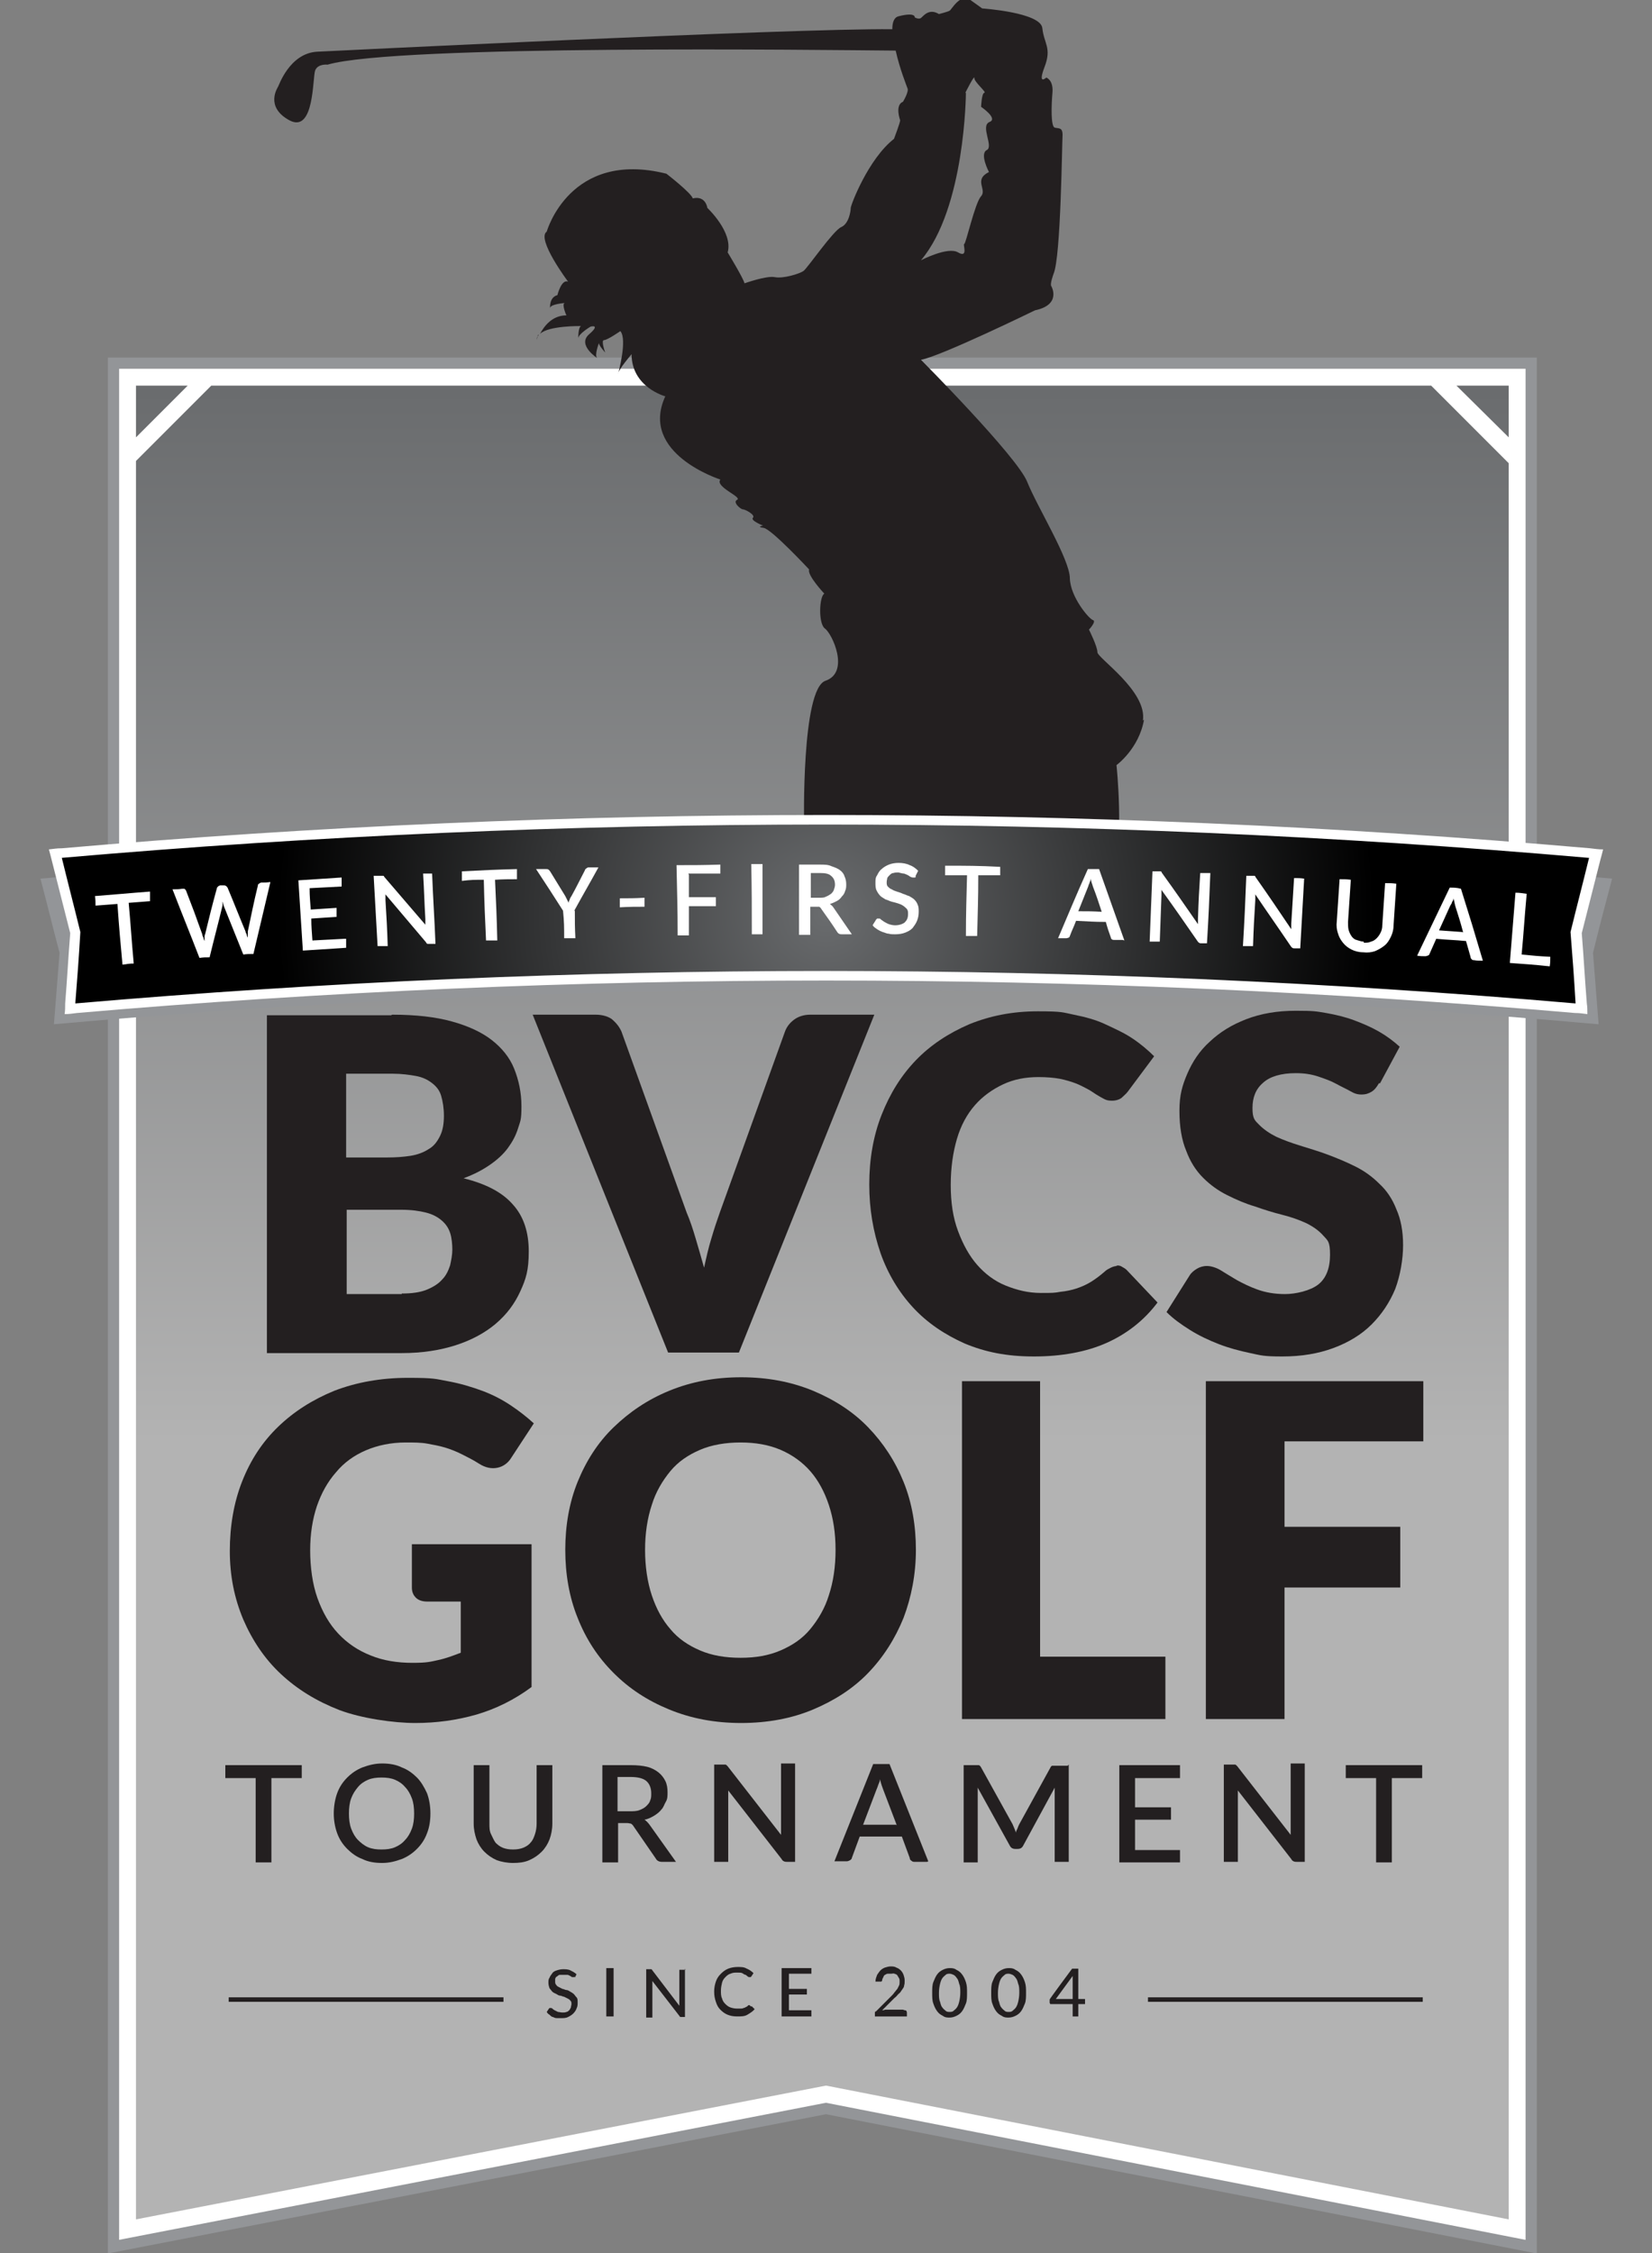
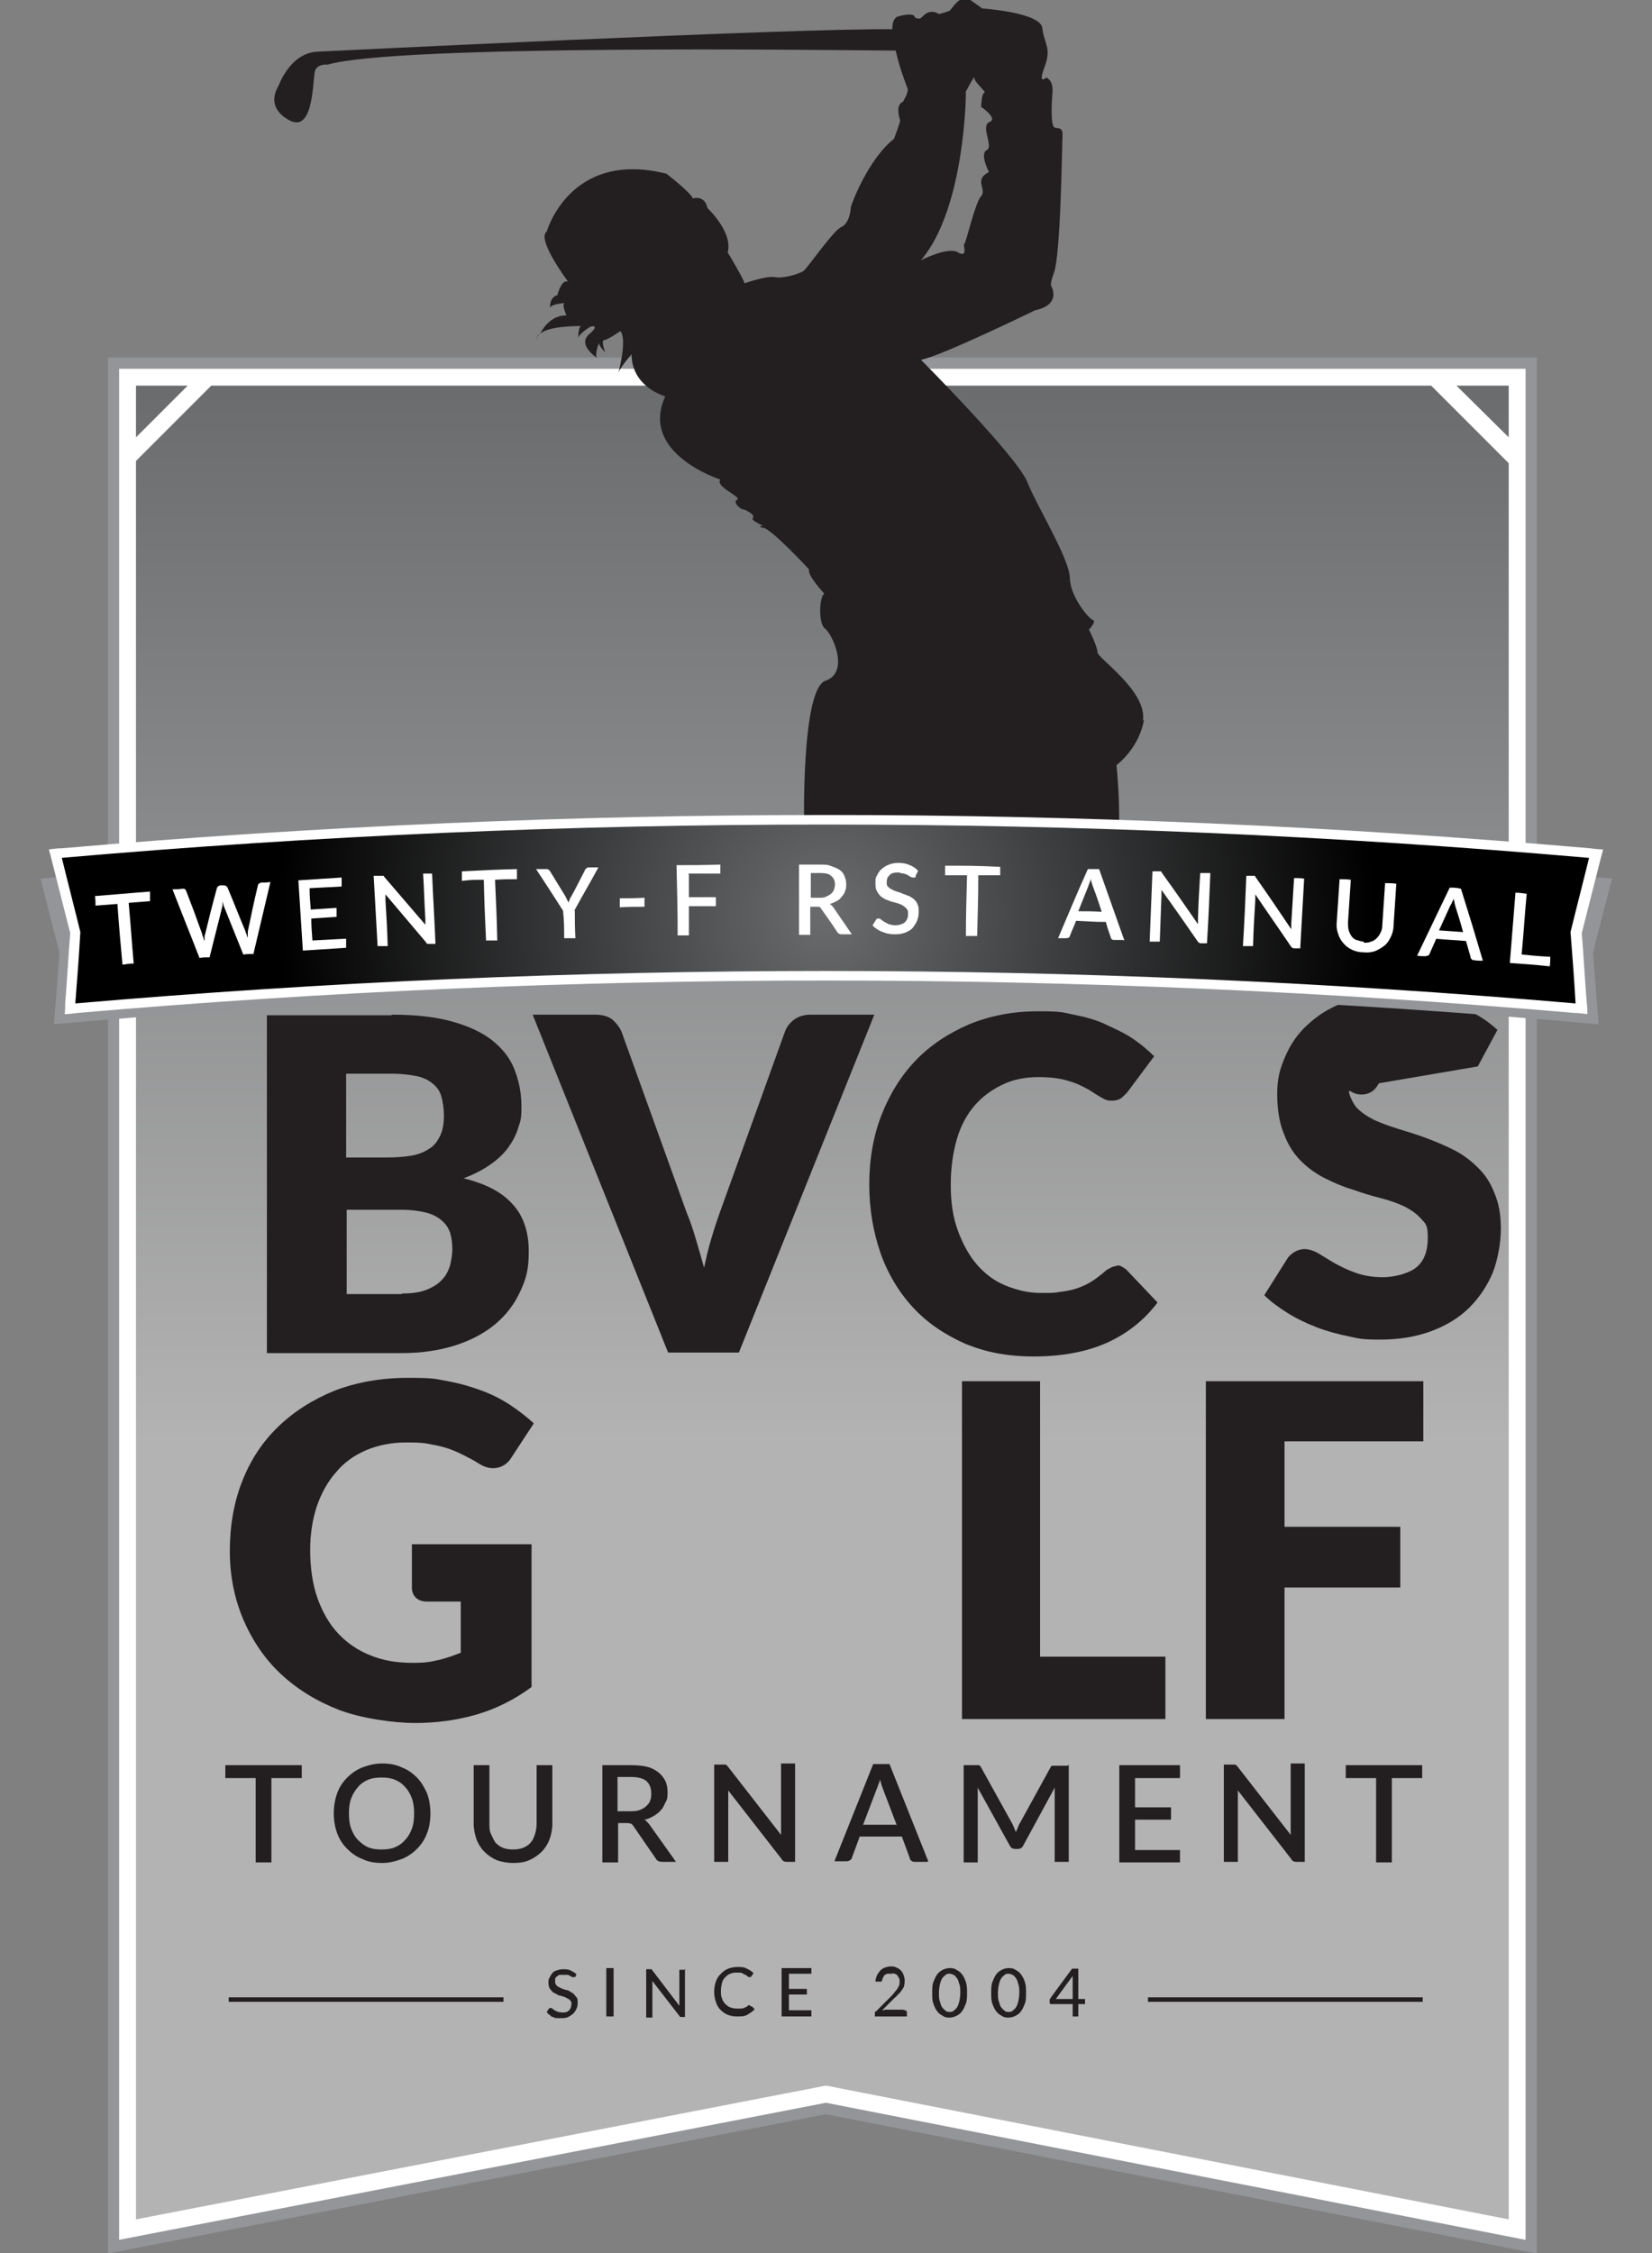
<svg xmlns="http://www.w3.org/2000/svg" xmlns:xlink="http://www.w3.org/1999/xlink" id="Layer_1" version="1.1" viewBox="0 0 294 400.8">
  <rect x="0" y="0" width="294" height="400.8" fill="#808080" stroke="none" />
  <defs>
    <style>
      .st0, .st1 {
        fill: none;
      }

      .st2 {
        fill: url(#linear-gradient2);
      }

      .st3 {
        fill: url(#linear-gradient1);
      }

      .st4 {
        fill: #231f20;
      }

      .st5 {
        fill: url(#radial-gradient);
      }

      .st6 {
        fill: url(#linear-gradient);
      }

      .st1 {
        stroke: #231f20;
        stroke-width: .8px;
      }

      .st1, .st7, .st8 {
        stroke-miterlimit: 10;
      }

      .st9, .st7, .st8 {
        fill: #fff;
      }

      .st7 {
        stroke: #fff;
        stroke-width: 6px;
      }

      .st8 {
        stroke: #939598;
        stroke-width: 10px;
      }

      .st10 {
        fill: #939598;
      }

      .st11 {
        clip-path: url(#clippath);
      }
    </style>
    <linearGradient id="linear-gradient" x1="146.3" y1="69.7" x2="146.3" y2="256.5" gradientUnits="userSpaceOnUse">
      <stop offset="0" stop-color="#6a6c6e" />
      <stop offset="1" stop-color="#b3b3b3" />
    </linearGradient>
    <clipPath id="clippath">
      <rect class="st0" y="-29.9" width="294" height="187.1" />
    </clipPath>
    <radialGradient id="radial-gradient" cx="147" cy="162.6" fx="147" fy="162.6" r="97.6" gradientUnits="userSpaceOnUse">
      <stop offset="0" stop-color="#6a6c6e" />
      <stop offset="1" stop-color="#000" />
    </radialGradient>
    <linearGradient id="linear-gradient1" x1="28.8" y1="69.7" x2="28.8" y2="256.5" xlink:href="#linear-gradient" />
    <linearGradient id="linear-gradient2" x1="263.9" y1="69.7" x2="263.9" y2="256.5" xlink:href="#linear-gradient" />
  </defs>
  <polygon class="st8" points="268.5 394.8 147 371 24.2 394.8 24.2 68.6 268.5 68.6 268.5 394.8" />
  <polygon class="st7" points="268.5 394.8 147 371 24.2 394.8 24.2 68.6 268.5 68.6 268.5 394.8" />
  <polygon class="st6" points="254.7 68.6 37.6 68.6 24.2 82 24.2 394.8 147 371 268.5 394.8 268.5 82.4 254.7 68.6" />
  <g class="st11">
    <g>
      <path class="st4" d="M95.6,60c-.2.9-.1.3.3-.6,0,.1-.2.2-.2.3,0,0,0,.2,0,.2Z" />
      <path class="st4" d="M203.4,128.2c.8-5.3-8.2-11.2-8.1-12.2,0-1-1.5-4-1.5-4,0,0,1.4-1.5.7-1.7-.7-.2-4-4.1-4.1-7.4,0-3.4-5.8-12.7-7.6-17.2-1.8-4.5-18.9-21.7-18.9-21.7,3.5-.6,20.3-8.8,20.3-8.8,4.8-1,2.9-4.3,2.9-4.3-.3-.3.4-2.2.4-2.2,1.3-2.9,1.5-23.3,1.6-24.7,0-1.4-.7-1.1-1.4-1.3-.7-.2-.6-3.9-.4-6.2.2-2.3-1.1-2.7-1.1-2.7,0,0-1.6,1.5-.3-1.9,1.3-3.4-.1-4.1-.4-6.9-.3-2.8-10.7-3.5-10.7-3.5,0,0-.3-.2-2.1-1.5-1.8-1.3-3.4,1.8-3.7,1.9-.3.2-1.9.6-1.9.6-1.8-1.1-2.8.4-3.2.7-.4.3-1.1-.1-1.1-.1,0,0,.2-1-2.9-.2-.8.2-1.1,1.1-1.1,2.3-17.7-.2-102.4,4-102.4,4-4.9.3-6.8,6.1-6.9,6.2-.1.2-2.4,3.6,2,6,4.5,2.4,4.1-7.7,4.6-8.9.5-1.2,2.2-1,2.2-1,12.3-3.6,88.4-2.6,101.1-2.5.7,3.2,2,6.4,2.1,6.7.3.6-.8,2.4-.8,2.4-1.5.6-.5,3.3-.5,3.3,0,.4-1.1,3.3-1.1,3.3-4.6,3.6-7.7,11.8-7.7,12.3,0,.5-.3,2.8-1.7,3.4-1.4.6-6,7.3-6.7,7.8-.7.5-3.6,1.4-5.1,1.1-1.5-.3-5.4,1.1-5.4,1.1-.2-.9-3-5.5-3-5.5,1-3.6-3.6-7.9-3.6-7.9-.5-2.4-2.6-1.7-2.6-1.7-.3-1-4.7-4.4-4.7-4.4-17.2-4.3-21.3,10.3-21.3,10.3-1.9,1.3,3.8,8.9,3.8,8.9-1.2-.5-1.9,2.4-1.9,2.4-1.5.4-1.3,2.3-1.3,2.3,0-.7,2.6-.9,2.6-.9-.6.2.3,2.2.3,2.2-2.6,0-4,2-4.7,3.3,1.5-1.5,7.3-1.4,7.3-1.4-.5.2-.5,2.2-.5,2.2,0-.8,2.2-2.1,2.2-2.1,0,0,1.9-.5-.3,1.4-2.1,1.9,1.5,4.2,1.5,4.2-.6-.4.3-2.7.3-2.7-.1.4,1.1,1.7,1.1,1.7,0,0-.8-2.2-.2-2.2s2.9-1.6,2.9-1.6c1.3,1.5-.4,7.6-.4,7.6,0-.7,2.4-3.5,2.4-3.5,0,5.9,6,7.5,6,7.5-4.7,10.2,9.8,14.8,9.8,14.8-1,1.3,3.9,3.1,3,3.6-.9.4.6,1.7,1,1.7s2.3,1,1.8,1.5c-.5.5,1.8,1.4,1.8,1.4,0,0-1.3.2.1.4,1.4.2,8.1,7.4,8.1,7.4-.4,1,2.7,4.3,2.7,4.3-.9.5-1.1,5.3.1,6.2,1.3.9,4.5,7.8.1,9.3-4.3,1.5-3.8,25.6-3.8,25.6,0,0,4.2,1.4,2,2.3-2.2.9-1.3,8.2-1.3,8.2-4.7,10.8-1.1,15.4-1.1,15.4,0,0,.4,2.4-2.8,3.6-3.2,1.2-2,2.9-3.6,3.7-1.5.8-15.5,19.8-22.2,23.4-6.8,3.6-8.1,12.4-10.9,15.3-2.8,2.9,1.8,3.9,1.8,4.4s.4,4.9-3.6,9.2c-4,4.3-1.1,11.8-.1,16.5,1,4.7,6.1,5,10.2,2,4.1-3,6-13.7,6-13.7,0,0,3.1-5.9,3.7-7.5.6-1.6,14.8-17.8,14.8-17.8,4.2-2.7,19.2-19,19.2-19,1.3-.3,8-6.6,7.8-9.8-.2-2.5,5.7-16.6,7.2-21.2.4,3.2,3.8,10.4,3.8,10.4,0,0,1,1.4,0,4.7-1,3.3,2,8.8,2,8.8-.9.5-1.5,4.4-1.1,10.4.4,6-10,40.5-9.1,40.1.9-.3,2.9,1,2.9,1-1.1.8-5.4,2.7-5.4,2.7-1.4-.6-4.5,1-4.5,1-.5-.1-2.8-1.3-8.3,1-5.5,2.3,1.7,6.2,4.9,8.1,3.1,1.8,26.8,1,28.7.3,1.9-.7,1.7-8.9,1.7-8.9l1-.9s.8.2,0-.2c-.7-.4-.4-6.4-.4-6.4,1.2-1.8,9-33.5,9-33.5,3.2-9.2-.3-15.8-1.1-16.5-.8-.7-.2-2.9-.2-2.9,2.5-4.1,2-19.2,4-25.4,2-6.2.6-19.4.6-19.4,0,0,4-2.9,4.9-8.1ZM171.8,16.5s1.7-3.4,1.6-2.6c0,.7,2.2,2.5,1.8,2.6-.5,0-.6,2.5-.6,2.5,0,0,3.1,2.1,1.5,2.7-1.7.7.8,4.4-.5,5-1.3.7.4,3.9.4,3.9-2.8,1.4-.3,3.1-1.4,4.3-1.1,1.2-2.7,8.5-3,8.5s.8,2.6-1.1,1.5c-1.8-1.1-6.6,1.4-6.6,1.4,7.9-9.3,8-29.8,8-29.8Z" />
    </g>
  </g>
  <g>
    <path class="st4" d="M53.7,316.3h-5.4v15h-2.8v-15h-5.4v-2.3h13.6v2.3Z" />
    <path class="st4" d="M76.6,322.6c0,1.3-.2,2.5-.6,3.5-.4,1.1-1,2-1.8,2.8s-1.7,1.4-2.7,1.8c-1.1.4-2.2.7-3.5.7s-2.5-.2-3.5-.7c-1.1-.4-2-1.1-2.7-1.8-.8-.8-1.4-1.7-1.8-2.8-.4-1.1-.6-2.3-.6-3.5s.2-2.5.6-3.6c.4-1.1,1-2,1.8-2.8.8-.8,1.7-1.4,2.7-1.8,1.1-.4,2.2-.7,3.5-.7s2.5.2,3.5.7c1.1.4,2,1.1,2.7,1.8s1.3,1.7,1.8,2.8c.4,1.1.6,2.3.6,3.6ZM73.7,322.6c0-1-.1-1.9-.4-2.7-.3-.8-.7-1.5-1.2-2-.5-.6-1.1-1-1.8-1.3s-1.5-.4-2.4-.4-1.7.1-2.4.4-1.3.7-1.8,1.3c-.5.6-.9,1.2-1.2,2-.3.8-.4,1.7-.4,2.7s.1,1.9.4,2.7c.3.8.7,1.5,1.2,2,.5.5,1.1,1,1.8,1.3s1.5.4,2.4.4,1.7-.1,2.4-.4,1.3-.7,1.8-1.3c.5-.5.9-1.2,1.2-2,.3-.8.4-1.7.4-2.7Z" />
    <path class="st4" d="M91.3,329c.7,0,1.3-.1,1.8-.3s1-.5,1.3-.9c.4-.4.6-.9.8-1.5.2-.6.3-1.2.3-1.9v-10.4h2.8v10.4c0,1-.2,2-.5,2.8s-.8,1.6-1.4,2.2-1.3,1.1-2.2,1.5c-.9.4-1.9.5-2.9.5s-2.1-.2-2.9-.5c-.9-.4-1.6-.9-2.2-1.5-.6-.6-1.1-1.4-1.4-2.2-.3-.9-.5-1.8-.5-2.8v-10.4h2.8v10.4c0,.7,0,1.3.3,1.9s.5,1.1.8,1.5c.4.4.8.7,1.3.9s1.1.3,1.8.3Z" />
    <path class="st4" d="M120.3,331.2h-2.5c-.5,0-.9-.2-1.1-.6l-4-5.8c-.1-.2-.3-.3-.4-.4-.2,0-.4-.1-.7-.1h-1.6v7h-2.8v-17.3h5.1c1.1,0,2.1.1,2.9.3.8.2,1.5.6,2,1,.5.4.9.9,1.2,1.5.3.6.4,1.3.4,2s0,1.2-.3,1.7-.4,1-.8,1.4c-.3.4-.8.8-1.3,1.1-.5.3-1.1.6-1.7.7.3.2.6.5.9.9l4.7,6.6ZM112.1,322.2c.6,0,1.2,0,1.7-.2s.9-.4,1.2-.7c.3-.3.6-.6.7-1,.2-.4.2-.8.2-1.3,0-.9-.3-1.7-.9-2.2-.6-.5-1.6-.7-2.8-.7h-2.3v6.1h2.2Z" />
    <path class="st4" d="M141.5,313.9v17.3h-1.4c-.2,0-.4,0-.6-.1s-.3-.2-.4-.4l-9.5-12.2c0,.2,0,.5,0,.7,0,.2,0,.4,0,.6v11.4h-2.5v-17.3h1.5c.1,0,.2,0,.3,0,0,0,.2,0,.2,0s.1,0,.2.1.1.1.2.2l9.5,12.2c0-.2,0-.5,0-.7,0-.2,0-.5,0-.7v-11.3h2.5Z" />
    <path class="st4" d="M165,331.2h-2.2c-.2,0-.4,0-.6-.2-.2-.1-.3-.3-.3-.5l-1.4-3.8h-7.5l-1.4,3.8c0,.2-.2.3-.3.4-.2.1-.4.2-.6.2h-2.2l6.9-17.3h2.9l6.9,17.3ZM159.6,324.7l-2.4-6.3c-.2-.5-.4-1.1-.6-1.9,0,.4-.2.7-.3,1-.1.3-.2.6-.3.8l-2.4,6.3h5.9Z" />
    <path class="st4" d="M190.2,313.9v17.3h-2.5v-11.9c0-.2,0-.4,0-.6,0-.2,0-.5,0-.7l-5.6,10.3c-.2.4-.5.6-1,.6h-.4c-.5,0-.8-.2-1-.6l-5.7-10.3c0,.2,0,.5,0,.7,0,.2,0,.4,0,.7v11.9h-2.5v-17.3h2.1c.2,0,.4,0,.6,0,.1,0,.3.2.4.4l5.6,10.1c.1.2.2.5.3.7.1.2.2.5.3.8,0-.3.2-.5.3-.8.1-.3.2-.5.3-.7l5.5-10c.1-.2.2-.4.4-.4s.3,0,.6,0h2.1Z" />
    <path class="st4" d="M210,329v2.3h-10.8v-17.3h10.8v2.3h-8v5.2h6.4v2.2h-6.4v5.4h8Z" />
    <path class="st4" d="M232.2,313.9v17.3h-1.4c-.2,0-.4,0-.6-.1s-.3-.2-.4-.4l-9.5-12.2c0,.2,0,.5,0,.7,0,.2,0,.4,0,.6v11.4h-2.5v-17.3h1.5c.1,0,.2,0,.3,0,0,0,.2,0,.2,0s.1,0,.2.1.1.1.2.2l9.5,12.2c0-.2,0-.5,0-.7,0-.2,0-.5,0-.7v-11.3h2.5Z" />
    <path class="st4" d="M253.1,316.3h-5.4v15h-2.8v-15h-5.4v-2.3h13.6v2.3Z" />
  </g>
  <g>
    <path class="st4" d="M73.2,274.7h21.4v25.4c-3.1,2.3-6.4,3.9-9.8,4.9-3.5,1-7.1,1.5-10.9,1.5s-9.5-.8-13.5-2.3c-4.1-1.6-7.5-3.7-10.4-6.4-2.9-2.7-5.1-6-6.7-9.7-1.6-3.8-2.4-7.8-2.4-12.2s.7-8.6,2.2-12.4c1.5-3.8,3.6-7,6.4-9.7s6.1-4.8,10-6.4c3.9-1.5,8.3-2.3,13.1-2.3s4.9.2,7.1.6c2.2.4,4.2,1,6.1,1.7,1.9.7,3.6,1.6,5.1,2.6,1.5,1,2.9,2.1,4.1,3.2l-4,6.1c-.6,1-1.5,1.6-2.5,1.8-1,.2-2.1,0-3.2-.7-1.1-.7-2.1-1.2-3.1-1.7-1-.5-2-.9-3-1.2s-2.1-.5-3.2-.7-2.4-.2-3.8-.2c-2.6,0-5,.5-7.1,1.4-2.1.9-3.9,2.2-5.3,3.9-1.5,1.7-2.6,3.7-3.4,6-.8,2.4-1.2,5-1.2,7.9s.4,6,1.3,8.5c.9,2.5,2.1,4.6,3.7,6.3s3.5,3,5.8,3.9c2.2.9,4.7,1.3,7.4,1.3s3.2-.2,4.6-.5c1.4-.3,2.7-.8,4-1.3v-9.1h-5.9c-.9,0-1.6-.2-2.1-.7s-.7-1.1-.7-1.8v-7.7Z" />
-     <path class="st4" d="M163,275.7c0,4.3-.8,8.4-2.2,12.1-1.5,3.7-3.6,7-6.3,9.8s-6,4.9-9.8,6.5c-3.8,1.6-8.1,2.4-12.8,2.4s-8.9-.8-12.8-2.4c-3.9-1.6-7.1-3.7-9.9-6.5s-4.9-6-6.4-9.8c-1.5-3.7-2.2-7.8-2.2-12.1s.7-8.4,2.2-12.1c1.5-3.7,3.6-7,6.4-9.7s6-4.9,9.9-6.5c3.9-1.6,8.1-2.4,12.8-2.4s8.9.8,12.8,2.4c3.8,1.6,7.1,3.7,9.8,6.5s4.8,6,6.3,9.7c1.5,3.7,2.2,7.8,2.2,12.1ZM148.7,275.7c0-3-.4-5.6-1.2-8-.8-2.4-1.9-4.4-3.3-6s-3.2-2.9-5.3-3.8-4.5-1.3-7.1-1.3-5.1.4-7.2,1.3-3.9,2.1-5.3,3.8-2.6,3.7-3.3,6c-.8,2.4-1.2,5.1-1.2,8s.4,5.7,1.2,8.1c.8,2.4,1.9,4.4,3.3,6,1.4,1.7,3.2,2.9,5.3,3.8s4.5,1.3,7.2,1.3,5-.4,7.1-1.3,3.9-2.1,5.3-3.8c1.4-1.7,2.6-3.7,3.3-6,.8-2.4,1.2-5.1,1.2-8.1Z" />
    <path class="st4" d="M207.4,294.7v11.1h-36.2v-60.1h13.9v49h22.3Z" />
    <path class="st4" d="M228.6,256.4v15.2h20.6v10.8h-20.6v23.4h-14v-60.1h38.7v10.7h-24.7Z" />
  </g>
  <g>
    <path class="st4" d="M69.8,180.5c4.2,0,7.7.4,10.6,1.2,2.9.8,5.3,1.9,7.1,3.3,1.8,1.4,3.2,3.1,4,5.1.8,2,1.3,4.2,1.3,6.7s-.2,2.6-.6,3.9c-.4,1.3-1,2.4-1.8,3.5-.8,1.1-1.9,2.1-3.2,3-1.3.9-2.8,1.7-4.7,2.4,4,1,6.9,2.5,8.8,4.7,1.9,2.1,2.8,4.9,2.8,8.3s-.5,4.9-1.5,7.1-2.4,4.1-4.4,5.8c-1.9,1.6-4.3,2.9-7.1,3.8-2.8.9-6,1.4-9.6,1.4h-24v-60.1h22.1ZM61.6,191v14.9h7.3c1.5,0,2.9-.1,4.2-.3,1.2-.2,2.3-.6,3.2-1.2.9-.5,1.5-1.3,2-2.3s.7-2.2.7-3.6-.2-2.6-.5-3.6-.9-1.7-1.7-2.3-1.7-1-2.8-1.2-2.5-.4-4.1-.4h-8.2ZM71.5,230.1c1.8,0,3.3-.2,4.5-.7s2.1-1.1,2.7-1.8c.7-.7,1.1-1.6,1.4-2.5.2-.9.4-1.9.4-2.8s-.1-2.1-.4-3c-.3-.9-.8-1.6-1.5-2.2-.7-.6-1.6-1.1-2.8-1.4s-2.6-.5-4.4-.5h-9.7v15h9.8Z" />
    <path class="st4" d="M155.6,180.5l-24.1,60.1h-12.6l-24.1-60.1h11.2c1.2,0,2.2.3,2.9.8.7.6,1.3,1.3,1.7,2.2l11.6,32.2c.6,1.4,1.1,2.9,1.6,4.6.5,1.7,1,3.4,1.5,5.2.4-1.8.8-3.6,1.3-5.2.5-1.7,1-3.2,1.5-4.6l11.6-32.2c.3-.8.8-1.5,1.6-2.1.8-.6,1.8-.9,2.9-.9h11.3Z" />
    <path class="st4" d="M198.6,225.1c.3,0,.7,0,1,.2s.6.3.9.6l5.5,5.8c-2.4,3.2-5.5,5.6-9.1,7.2s-8,2.4-12.9,2.4-8.7-.8-12.3-2.3c-3.6-1.6-6.7-3.7-9.2-6.4-2.5-2.7-4.5-6-5.8-9.7-1.3-3.8-2-7.8-2-12.2s.7-8.6,2.2-12.4c1.5-3.8,3.5-7,6.1-9.7,2.6-2.7,5.8-4.8,9.5-6.4,3.7-1.5,7.7-2.3,12.2-2.3s4.4.2,6.4.6c2,.4,3.9.9,5.6,1.7s3.3,1.5,4.8,2.5c1.5,1,2.8,2.1,3.9,3.2l-4.7,6.3c-.3.4-.7.7-1.1,1.1-.4.3-1,.5-1.7.5s-1-.1-1.4-.3c-.4-.2-.9-.5-1.4-.8-.5-.3-1-.7-1.6-1s-1.3-.7-2.1-1c-.8-.3-1.8-.6-2.8-.8-1.1-.2-2.4-.3-3.8-.3-2.3,0-4.4.4-6.3,1.3s-3.6,2.1-5,3.7c-1.4,1.6-2.5,3.6-3.2,6s-1.1,5.1-1.1,8.2.4,5.8,1.3,8.2,2,4.4,3.4,6c1.4,1.6,3.1,2.9,5.1,3.7s4,1.3,6.2,1.3,2.4,0,3.5-.2c1-.1,2-.3,2.9-.6.9-.3,1.8-.7,2.6-1.2.8-.5,1.6-1.1,2.4-1.8.3-.3.7-.5,1.1-.7.4-.2.8-.3,1.2-.3Z" />
-     <path class="st4" d="M245.4,192.7c-.4.7-.8,1.2-1.3,1.5s-1,.5-1.8.5-1.3-.2-2-.6c-.7-.4-1.6-.8-2.5-1.3-.9-.5-2-.9-3.2-1.3-1.2-.4-2.5-.6-4-.6-2.6,0-4.6.6-5.8,1.7-1.3,1.1-1.9,2.6-1.9,4.5s.4,2.2,1.2,3c.8.8,1.8,1.5,3,2.1,1.3.6,2.7,1.1,4.3,1.6s3.3,1,4.9,1.6,3.3,1.3,4.9,2.1,3,1.8,4.3,3.1c1.3,1.2,2.3,2.7,3,4.5.8,1.8,1.2,3.9,1.2,6.4s-.5,5.4-1.4,7.8c-1,2.4-2.4,4.5-4.2,6.3-1.8,1.8-4.1,3.2-6.8,4.2-2.7,1-5.7,1.5-9.1,1.5s-3.8-.2-5.7-.6c-1.9-.4-3.8-.9-5.6-1.6-1.8-.7-3.5-1.5-5.1-2.5s-3-2-4.2-3.2l4.1-6.5c.3-.5.8-.9,1.3-1.2s1.1-.5,1.8-.5,1.7.3,2.5.8,1.8,1.1,2.8,1.7c1.1.6,2.3,1.2,3.7,1.7,1.4.5,3,.8,4.9.8s4.5-.6,5.9-1.7,2.1-2.9,2.1-5.3-.4-2.5-1.2-3.4c-.8-.9-1.8-1.6-3-2.2-1.3-.6-2.7-1.1-4.3-1.5-1.6-.4-3.2-.9-4.9-1.5-1.7-.5-3.3-1.2-4.9-2s-3-1.8-4.3-3.1c-1.3-1.3-2.3-2.9-3-4.8-.8-1.9-1.2-4.3-1.2-7.1s.5-4.5,1.4-6.6,2.2-4.1,4-5.7c1.8-1.7,3.9-3,6.5-4,2.6-1,5.5-1.5,8.8-1.5s3.6.1,5.4.4c1.7.3,3.4.7,5,1.3,1.6.6,3,1.2,4.4,2,1.4.8,2.6,1.7,3.7,2.7l-3.5,6.5Z" />
+     <path class="st4" d="M245.4,192.7c-.4.7-.8,1.2-1.3,1.5s-1,.5-1.8.5-1.3-.2-2-.6s.4,2.2,1.2,3c.8.8,1.8,1.5,3,2.1,1.3.6,2.7,1.1,4.3,1.6s3.3,1,4.9,1.6,3.3,1.3,4.9,2.1,3,1.8,4.3,3.1c1.3,1.2,2.3,2.7,3,4.5.8,1.8,1.2,3.9,1.2,6.4s-.5,5.4-1.4,7.8c-1,2.4-2.4,4.5-4.2,6.3-1.8,1.8-4.1,3.2-6.8,4.2-2.7,1-5.7,1.5-9.1,1.5s-3.8-.2-5.7-.6c-1.9-.4-3.8-.9-5.6-1.6-1.8-.7-3.5-1.5-5.1-2.5s-3-2-4.2-3.2l4.1-6.5c.3-.5.8-.9,1.3-1.2s1.1-.5,1.8-.5,1.7.3,2.5.8,1.8,1.1,2.8,1.7c1.1.6,2.3,1.2,3.7,1.7,1.4.5,3,.8,4.9.8s4.5-.6,5.9-1.7,2.1-2.9,2.1-5.3-.4-2.5-1.2-3.4c-.8-.9-1.8-1.6-3-2.2-1.3-.6-2.7-1.1-4.3-1.5-1.6-.4-3.2-.9-4.9-1.5-1.7-.5-3.3-1.2-4.9-2s-3-1.8-4.3-3.1c-1.3-1.3-2.3-2.9-3-4.8-.8-1.9-1.2-4.3-1.2-7.1s.5-4.5,1.4-6.6,2.2-4.1,4-5.7c1.8-1.7,3.9-3,6.5-4,2.6-1,5.5-1.5,8.8-1.5s3.6.1,5.4.4c1.7.3,3.4.7,5,1.3,1.6.6,3,1.2,4.4,2,1.4.8,2.6,1.7,3.7,2.7l-3.5,6.5Z" />
  </g>
  <g>
    <path class="st10" d="M284.4,182.2c-91.6-8.2-183.2-8.2-274.8,0,.4-5.1.6-7.6,1-12.7-1.4-5.3-2-7.9-3.4-13.2,93.2-8.4,186.5-8.4,279.7,0-1.4,5.3-2.1,7.9-3.4,13.2.4,5.1.6,7.6,1,12.7Z" />
    <g>
      <path class="st5" d="M12.5,179.4c.4-5.4.6-8.1,1-13.5-1.4-5.6-2.1-8.4-3.5-14,91.4-8,182.7-8,274.1,0-1.4,5.6-2.1,8.4-3.5,14,.4,5.4.6,8.1,1,13.5-89.7-7.9-179.4-7.9-269,0Z" />
      <path class="st9" d="M282.8,152.6c-1.3,5.3-2,7.9-3.3,13.2.4,5.1.6,7.6.9,12.7-89-7.7-178-7.7-267,0,.4-5.1.6-7.6.9-12.7-1.3-5.3-2-7.9-3.3-13.2,90.6-7.9,181.1-7.9,271.7,0M285.3,151.1c-.9,0-1.4-.1-2.3-.2-90.7-7.9-181.3-7.9-272,0-.9,0-1.4.1-2.3.2.2.7.3,1.1.5,1.9,1.3,5.2,2,7.8,3.3,13-.4,5-.5,7.5-.9,12.5,0,.8,0,1.2-.1,1.9.9,0,1.3-.1,2.2-.2,88.9-7.7,177.8-7.7,266.6,0,.9,0,1.3.1,2.2.2,0-.8,0-1.2-.1-1.9-.4-5-.5-7.5-.9-12.5,1.3-5.2,2-7.8,3.3-13,.2-.7.3-1.1.5-1.9h0Z" />
    </g>
    <g>
      <path class="st9" d="M26.8,160.3c-1.5.1-2.3.2-3.9.3.4,4.3.5,6.5.9,10.8-.8,0-1.2.1-2,.2-.4-4.3-.6-6.5-.9-10.8-1.5.1-2.3.2-3.9.3,0-.7,0-1-.1-1.7,3.9-.3,5.8-.5,9.8-.8v1.7Z" />
      <path class="st9" d="M48.1,157c-1.2,5.1-1.8,7.6-3,12.7-.7,0-1.1,0-1.8.1-1.4-3.5-2.1-5.2-3.5-8.7,0,0,0-.2-.1-.3,0-.1,0-.2-.1-.4,0,.1,0,.3,0,.4,0,.1,0,.2,0,.3-.9,3.7-1.4,5.5-2.3,9.2-.7,0-1.1,0-1.8.1-1.9-4.9-2.9-7.3-4.8-12.2.7,0,1,0,1.7-.1.2,0,.3,0,.4,0,.1,0,.2.2.3.3,1.2,3.1,1.8,4.7,2.9,7.8,0,.2.1.4.2.6,0,.2.1.4.2.6,0-.2,0-.4,0-.6,0-.2,0-.4.1-.6.8-3.3,1.2-4.9,2.1-8.2,0-.1.1-.2.2-.3.1-.1.3-.2.4-.2.2,0,.4,0,.6,0,.2,0,.3,0,.4.1.1,0,.2.2.3.3,1.3,3.1,1.9,4.7,3.2,7.8,0,.2.1.3.2.5,0,.2.1.4.2.6,0-.2,0-.4,0-.6,0-.2,0-.4,0-.5.7-3.3,1-4.9,1.8-8.2,0-.1,0-.2.2-.3.1-.1.3-.2.4-.2.6,0,.9,0,1.6-.1Z" />
      <path class="st9" d="M61.6,167c0,.7,0,1,0,1.6-3.1.2-4.6.3-7.7.5-.3-5-.5-7.5-.8-12.5,3.1-.2,4.6-.3,7.7-.5,0,.7,0,1,0,1.6-2.3.1-3.4.2-5.7.3,0,1.5.1,2.3.2,3.8,1.8-.1,2.7-.2,4.6-.3,0,.6,0,1,0,1.6-1.8.1-2.7.2-4.5.3,0,1.5.1,2.3.2,3.9,2.3-.1,3.4-.2,5.7-.3Z" />
      <path class="st9" d="M76.9,155.4c.2,5,.4,7.5.6,12.5-.4,0-.6,0-1,0-.2,0-.3,0-.4,0s-.2-.1-.3-.3c-2.9-3.4-4.3-5.1-7.2-8.5,0,.2,0,.3,0,.5,0,.2,0,.3,0,.5.2,3.3.3,4.9.4,8.2-.7,0-1.1,0-1.8,0-.3-5-.4-7.5-.7-12.5.4,0,.6,0,1.1,0,0,0,.2,0,.2,0s.1,0,.2,0c0,0,.1,0,.2,0s.1,0,.2.2c2.9,3.4,4.4,5.1,7.3,8.5,0-.2,0-.4,0-.5,0-.2,0-.3,0-.5-.2-3.3-.2-4.9-.4-8.1.7,0,1.1,0,1.8,0Z" />
      <path class="st9" d="M92,156.4c-1.5,0-2.3,0-3.9.1.2,4.3.3,6.5.4,10.8-.8,0-1.2,0-2,0-.2-4.3-.3-6.5-.4-10.8-1.6,0-2.3,0-3.9.2,0-.7,0-1,0-1.7,3.9-.2,5.9-.3,9.8-.4v1.7Z" />
      <path class="st9" d="M102.3,162c0,2,0,2.9.1,4.9-.8,0-1.2,0-2,0,0-2,0-2.9-.2-4.9-1.9-3-2.9-4.5-4.8-7.4.7,0,1.1,0,1.8,0,.2,0,.3,0,.4.1.1,0,.2.2.3.3,1.1,1.8,1.6,2.6,2.7,4.4.1.2.2.4.3.6.1.2.2.4.3.6,0-.2.1-.4.2-.6,0-.2.2-.4.3-.6,1-1.8,1.4-2.7,2.4-4.6,0-.1.1-.2.2-.3.1,0,.2-.2.4-.2.7,0,1.1,0,1.8,0-1.7,3.1-2.6,4.6-4.3,7.7Z" />
      <path class="st9" d="M110.3,159.8c1.7,0,2.6,0,4.4-.1,0,.6,0,.9,0,1.6-1.7,0-2.6,0-4.4.1,0-.6,0-.9,0-1.6Z" />
      <path class="st9" d="M122.6,155.6c0,1.6,0,2.4,0,4,1.9,0,2.9,0,4.8,0,0,.7,0,1,0,1.6-1.9,0-2.9,0-4.8,0,0,2.1,0,3.1,0,5.2-.8,0-1.2,0-2,0,0-5-.1-7.5-.2-12.5,3.1,0,4.7,0,7.8-.1,0,.7,0,1,0,1.6-2.3,0-3.4,0-5.7,0Z" />
-       <path class="st9" d="M135.8,166.2c-.8,0-1.2,0-2,0,0-5,0-7.5-.1-12.5.8,0,1.2,0,2,0,0,5,0,7.5,0,12.5Z" />
      <path class="st9" d="M151.6,166.2c-.7,0-1.1,0-1.8,0-.4,0-.6-.1-.8-.4-1.1-1.7-1.7-2.5-2.9-4.2,0-.1-.2-.2-.3-.3-.1,0-.3,0-.5,0-.4,0-.7,0-1.1,0,0,2,0,3,0,5-.8,0-1.2,0-2,0,0-5,0-7.5,0-12.5,1.5,0,2.2,0,3.7,0,.8,0,1.5,0,2.1.3.6.2,1.1.4,1.5.7.4.3.7.7.8,1.1.2.4.3.9.3,1.4,0,.4,0,.8-.2,1.2-.1.4-.3.7-.6,1-.2.3-.5.6-.9.8-.4.2-.8.4-1.2.5.2.2.5.4.6.6,1.3,1.9,2,2.9,3.3,4.8ZM145.8,159.7c.5,0,.9,0,1.2-.2.3-.1.6-.3.9-.5.2-.2.4-.4.5-.7.1-.3.2-.6.2-.9,0-.7-.2-1.2-.7-1.6-.4-.4-1.1-.5-2-.5-.7,0-1,0-1.6,0,0,1.8,0,2.6,0,4.4.6,0,.9,0,1.6,0Z" />
      <path class="st9" d="M163,155.9c0,.1-.1.2-.2.2,0,0-.2,0-.3,0-.1,0-.2,0-.4-.1-.1,0-.3-.2-.5-.3-.2-.1-.4-.2-.7-.3-.3,0-.6-.1-1-.2-.3,0-.6,0-.9.1-.3,0-.5.2-.7.4-.2.2-.3.3-.4.5,0,.2-.1.4-.1.7,0,.3,0,.6.2.8.2.2.4.4.7.5.3.2.6.3.9.4.3.1.7.2,1.1.4.4.1.7.3,1.1.4.3.2.7.4.9.6.3.3.5.6.6.9.2.4.2.8.2,1.3,0,.6-.1,1.1-.3,1.6-.2.5-.5.9-.8,1.3-.4.4-.8.6-1.3.8-.5.2-1.1.3-1.8.3-.4,0-.8,0-1.1-.1-.4,0-.7-.2-1.1-.3-.3-.1-.7-.3-1-.5-.3-.2-.6-.4-.8-.7.2-.4.4-.6.6-1,0,0,.1-.1.2-.2,0,0,.2,0,.3,0,.1,0,.3,0,.4.2.2.1.4.3.6.4.2.1.5.3.8.4.3.1.7.2,1.1.2.7,0,1.3-.2,1.7-.5.4-.4.6-.8.6-1.5,0-.4,0-.6-.2-.9-.2-.2-.4-.4-.7-.6-.3-.2-.6-.3-.9-.4-.3-.1-.7-.2-1.1-.3-.4-.1-.7-.3-1.1-.4-.3-.2-.7-.4-.9-.6-.3-.3-.5-.6-.7-1-.2-.4-.2-.9-.2-1.4,0-.5,0-.9.3-1.3.2-.4.4-.8.8-1.1.3-.3.8-.6,1.3-.8.5-.2,1.1-.3,1.7-.3.7,0,1.4.1,2,.4.6.2,1.1.6,1.5,1-.2.4-.3.6-.5,1Z" />
      <path class="st9" d="M178,155.7c-1.5,0-2.3,0-3.9,0,0,4.3-.1,6.5-.2,10.8-.8,0-1.2,0-2,0,0-4.3.1-6.5.2-10.8-1.6,0-2.3,0-3.9,0,0-.7,0-1,0-1.7,3.9,0,5.9,0,9.8.2,0,.7,0,1,0,1.7Z" />
      <path class="st9" d="M199.8,167.2c-.6,0-.9,0-1.5,0-.2,0-.3,0-.4-.1-.1,0-.2-.2-.2-.3-.4-1.1-.6-1.7-.9-2.8-2.1,0-3.2-.1-5.3-.2-.4,1.1-.7,1.6-1.1,2.7,0,.1-.1.2-.2.3-.1,0-.3.1-.4.1-.6,0-.9,0-1.5,0,2.1-4.9,3.1-7.4,5.3-12.3.8,0,1.2,0,2,0,1.8,5.1,2.7,7.6,4.5,12.7ZM196.1,162.3c-.6-1.8-.9-2.8-1.6-4.6-.1-.4-.3-.8-.4-1.4,0,.3-.1.5-.2.7,0,.2-.2.4-.2.6-.7,1.8-1.1,2.7-1.8,4.5,1.7,0,2.5,0,4.2.1Z" />
      <path class="st9" d="M215.4,155.3c-.2,5-.3,7.5-.6,12.5-.4,0-.6,0-1,0-.2,0-.3,0-.4-.1-.1,0-.2-.2-.3-.3-2.5-3.6-3.8-5.5-6.4-9.1,0,.2,0,.3,0,.5,0,.2,0,.3,0,.5-.1,3.3-.2,4.9-.3,8.2-.7,0-1.1,0-1.8,0,.2-5,.3-7.5.5-12.5.4,0,.6,0,1.1,0,0,0,.2,0,.2,0,0,0,.1,0,.2,0,0,0,0,0,.1.1s0,.1.1.2c2.6,3.6,3.9,5.5,6.4,9.1,0-.2,0-.4,0-.5,0-.2,0-.3,0-.5.1-3.3.2-4.9.4-8.1.7,0,1.1,0,1.8,0Z" />
      <path class="st9" d="M232.1,156.2c-.3,5-.4,7.5-.7,12.5-.4,0-.6,0-1,0-.2,0-.3,0-.4-.1-.1,0-.2-.2-.3-.3-2.5-3.7-3.8-5.5-6.3-9.2,0,.2,0,.3,0,.5,0,.2,0,.3,0,.5-.2,3.3-.3,4.9-.4,8.2-.7,0-1.1,0-1.8,0,.3-5,.4-7.5.6-12.5.4,0,.6,0,1.1,0,0,0,.2,0,.2,0,0,0,.1,0,.2,0,0,0,0,0,.1.1,0,0,0,.1.1.2,2.6,3.7,3.8,5.5,6.3,9.2,0-.2,0-.4,0-.5,0-.2,0-.3,0-.5.2-3.3.3-4.9.5-8.1.7,0,1.1,0,1.8.1Z" />
      <path class="st9" d="M242.7,167.7c.5,0,.9,0,1.3-.2.4-.1.7-.3,1-.6.3-.3.5-.6.7-1,.2-.4.3-.8.3-1.3.2-3,.3-4.5.5-7.5.8,0,1.2,0,2,.1-.2,3-.3,4.5-.5,7.5,0,.7-.2,1.4-.5,2-.3.6-.6,1.1-1.1,1.5-.5.4-1,.7-1.7,1-.6.2-1.3.3-2.1.2-.8,0-1.5-.2-2.1-.5-.6-.3-1.1-.7-1.5-1.2-.4-.5-.7-1-.9-1.7-.2-.6-.3-1.3-.2-2.1.2-3,.3-4.5.5-7.5.8,0,1.2,0,2,.1-.2,3-.3,4.5-.5,7.5,0,.5,0,1,.1,1.4.1.4.3.8.5,1.1.2.3.5.6.9.7s.8.3,1.3.3Z" />
      <path class="st9" d="M263.8,170.9c-.6,0-.9,0-1.5-.1-.2,0-.3,0-.4-.2-.1,0-.2-.2-.2-.4-.3-1.1-.5-1.7-.8-2.8-2.1-.2-3.2-.2-5.3-.4-.5,1.1-.7,1.6-1.2,2.7,0,.1-.1.2-.3.3-.1,0-.3.1-.4.1-.6,0-.9,0-1.5-.1,2.3-4.8,3.5-7.3,5.8-12.1.8,0,1.2,0,2,.2,1.6,5.1,2.4,7.7,3.9,12.8ZM260.4,165.9c-.5-1.9-.8-2.8-1.4-4.7-.1-.4-.2-.8-.3-1.4,0,.3-.2.5-.3.7,0,.2-.2.4-.3.6-.8,1.8-1.2,2.6-2,4.4,1.7.1,2.5.2,4.2.3Z" />
      <path class="st9" d="M275.9,170.2c0,.7,0,1-.1,1.7-2.8-.3-4.3-.4-7.1-.6.4-5,.6-7.5,1-12.5.8,0,1.2.1,2,.2-.4,4.3-.5,6.5-.9,10.8,2,.2,3.1.3,5.1.4Z" />
    </g>
  </g>
  <g>
    <path class="st4" d="M102.3,351.6c0,0,0,.1-.1.1,0,0,0,0-.2,0s-.2,0-.2,0c0,0-.2-.1-.3-.2-.1,0-.3-.2-.5-.2-.2,0-.4,0-.7,0s-.5,0-.7,0-.3.2-.5.3-.2.2-.3.4c0,.2,0,.3,0,.5s0,.4.2.6c.1.2.3.3.5.4.2.1.4.2.6.3.2,0,.5.2.7.2.3,0,.5.2.7.3.2.1.5.3.6.4.2.2.3.4.5.6s.2.5.2.9,0,.7-.2,1.1c-.1.3-.3.6-.6.9-.2.2-.5.4-.9.6s-.8.2-1.2.2-.5,0-.8,0-.5-.1-.7-.2c-.2,0-.4-.2-.6-.4-.2-.1-.4-.3-.5-.5l.4-.6s0,0,.1-.1c0,0,.1,0,.2,0s.2,0,.3.1.2.2.4.3c.2.1.4.2.6.3.2,0,.5.1.8.1s.5,0,.7-.1c.2,0,.4-.2.5-.3.1-.1.2-.3.3-.5,0-.2.1-.4.1-.6s0-.5-.2-.6c-.1-.2-.3-.3-.5-.4s-.4-.2-.6-.3c-.2,0-.5-.2-.7-.2-.3,0-.5-.2-.7-.3-.2-.1-.5-.2-.7-.4-.2-.2-.3-.4-.5-.6-.1-.3-.2-.6-.2-1s0-.6.2-.9c.1-.3.3-.5.5-.8s.5-.4.8-.5.7-.2,1.1-.2.9,0,1.3.2c.4.2.8.4,1.1.7l-.3.6Z" />
    <path class="st4" d="M109.2,358.7h-1.3v-8.6h1.3v8.6Z" />
    <path class="st4" d="M121.9,350.2v8.6h-.6c0,0-.2,0-.2,0s-.1,0-.2-.2l-4.8-6.2c0,.1,0,.2,0,.3,0,.1,0,.2,0,.3v5.9h-1.1v-8.6h.7c.1,0,.2,0,.2,0,0,0,.1,0,.2.2l4.8,6.3c0-.1,0-.2,0-.3s0-.2,0-.3v-5.8h1.1Z" />
    <path class="st4" d="M133.6,356.9c0,0,.1,0,.2,0l.5.5c-.3.4-.8.7-1.3,1s-1.1.3-1.8.3-1.2-.1-1.7-.3c-.5-.2-.9-.5-1.3-.9-.4-.4-.6-.8-.8-1.4s-.3-1.1-.3-1.8.1-1.2.3-1.8.5-1,.9-1.4c.4-.4.8-.7,1.3-.9s1.1-.3,1.7-.3,1.1,0,1.6.3c.5.2.9.5,1.2.8l-.4.6s0,0-.1.1c0,0,0,0-.2,0s-.2,0-.3-.1c-.1,0-.2-.2-.4-.3-.2,0-.4-.2-.6-.3s-.5-.1-.9-.1-.8,0-1.2.2c-.4.1-.7.4-.9.6-.3.3-.5.6-.6,1s-.2.9-.2,1.4,0,1,.2,1.4c.1.4.3.7.6,1s.6.5.9.6c.3.1.7.2,1.1.2s.5,0,.7,0c.2,0,.4,0,.5-.1.2,0,.3-.1.5-.2.1,0,.3-.2.4-.3,0,0,0,0,.1,0,0,0,0,0,.1,0Z" />
    <path class="st4" d="M144.4,357.7v1h-5.3v-8.6h5.3v1h-4v2.7h3.2v1h-3.2v2.8h4Z" />
    <path class="st4" d="M161,357.6c.1,0,.2,0,.3.1,0,0,.1.2.1.3v.7h-5.7v-.4c0,0,0-.2,0-.3,0,0,0-.2.2-.2l2.7-2.7c.2-.2.4-.4.6-.7.2-.2.3-.4.5-.6.1-.2.2-.4.3-.6s.1-.4.1-.7,0-.4-.1-.6-.2-.3-.3-.5-.3-.2-.5-.3-.4,0-.6,0-.4,0-.6,0-.3.1-.5.2-.2.2-.3.4c0,.1-.2.3-.2.5,0,.2-.1.3-.2.3,0,0-.2,0-.4,0h-.6c0-.5.2-.9.3-1.2.2-.3.4-.6.6-.8.2-.2.5-.4.8-.5s.7-.2,1-.2.7,0,1,.2c.3.1.6.3.8.5.2.2.4.5.5.8.1.3.2.6.2,1s0,.6-.1.9c0,.3-.2.5-.4.8s-.3.5-.6.7c-.2.2-.4.5-.7.7l-2.2,2.2c.2,0,.3,0,.5-.1.2,0,.3,0,.5,0h2.7Z" />
    <path class="st4" d="M172.1,354.5c0,.7,0,1.4-.2,1.9-.2.5-.4,1-.7,1.4-.3.4-.6.6-1,.8-.4.2-.8.3-1.2.3s-.8,0-1.2-.3c-.4-.2-.7-.4-1-.8-.3-.4-.5-.8-.7-1.4-.2-.5-.2-1.2-.2-1.9s0-1.4.2-1.9c.2-.5.4-1,.7-1.4.3-.4.6-.6,1-.8.4-.2.8-.3,1.2-.3s.8,0,1.2.3c.4.2.7.4,1,.8.3.4.5.8.7,1.4.2.6.2,1.2.2,1.9ZM170.9,354.5c0-.6,0-1.2-.2-1.6-.1-.4-.2-.8-.4-1-.2-.3-.4-.5-.6-.6s-.5-.2-.7-.2-.5,0-.7.2-.4.3-.6.6c-.2.3-.3.6-.4,1-.1.4-.2,1-.2,1.6s0,1.2.2,1.6c.1.4.2.8.4,1,.2.3.4.4.6.6s.5.2.7.2.5,0,.7-.2.4-.3.6-.6c.2-.3.3-.6.4-1,.1-.4.2-1,.2-1.6Z" />
    <path class="st4" d="M182.6,354.5c0,.7,0,1.4-.2,1.9-.2.5-.4,1-.7,1.4-.3.4-.6.6-1,.8-.4.2-.8.3-1.2.3s-.8,0-1.2-.3c-.4-.2-.7-.4-1-.8-.3-.4-.5-.8-.7-1.4-.2-.5-.2-1.2-.2-1.9s0-1.4.2-1.9c.2-.5.4-1,.7-1.4.3-.4.6-.6,1-.8.4-.2.8-.3,1.2-.3s.8,0,1.2.3c.4.2.7.4,1,.8.3.4.5.8.7,1.4.2.6.2,1.2.2,1.9ZM181.4,354.5c0-.6,0-1.2-.2-1.6-.1-.4-.2-.8-.4-1-.2-.3-.4-.5-.6-.6s-.5-.2-.7-.2-.5,0-.7.2-.4.3-.6.6c-.2.3-.3.6-.4,1-.1.4-.2,1-.2,1.6s0,1.2.2,1.6c.1.4.2.8.4,1,.2.3.4.4.6.6s.5.2.7.2.5,0,.7-.2.4-.3.6-.6c.2-.3.3-.6.4-1,.1-.4.2-1,.2-1.6Z" />
    <path class="st4" d="M193.1,355.6v.7c0,0,0,.1,0,.2,0,0-.1,0-.2,0h-1v2.2h-1v-2.2h-3.8c0,0-.2,0-.2,0s0-.1-.1-.2v-.6c-.1,0,4-5.5,4-5.5h1.1v5.4h1.2ZM190.9,355.6v-3.3c0-.1,0-.2,0-.4s0-.3,0-.4l-3,4.1h2.9Z" />
  </g>
  <g>
    <line class="st1" x1="89.6" y1="355.7" x2="40.7" y2="355.7" />
    <line class="st1" x1="253.2" y1="355.7" x2="204.3" y2="355.7" />
  </g>
  <polygon class="st3" points="33.4 68.6 24.2 68.6 24.2 77.8 33.4 68.6" />
  <polygon class="st2" points="259.2 68.6 268.5 68.6 268.5 77.8 259.2 68.6" />
</svg>